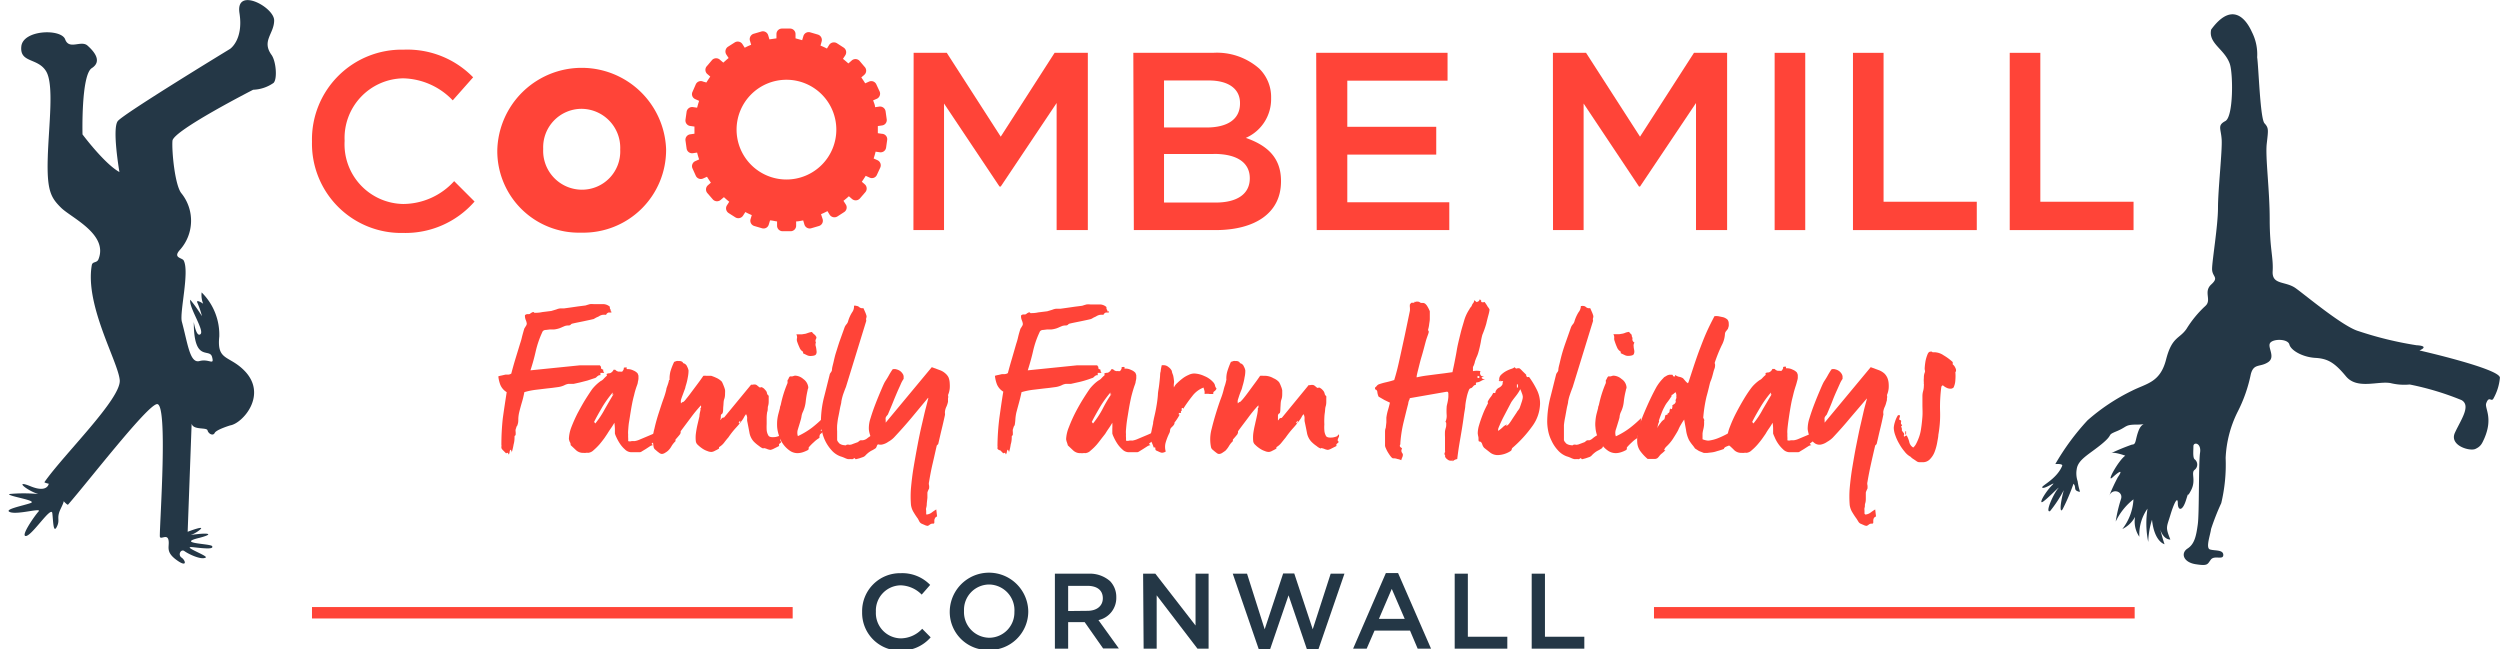
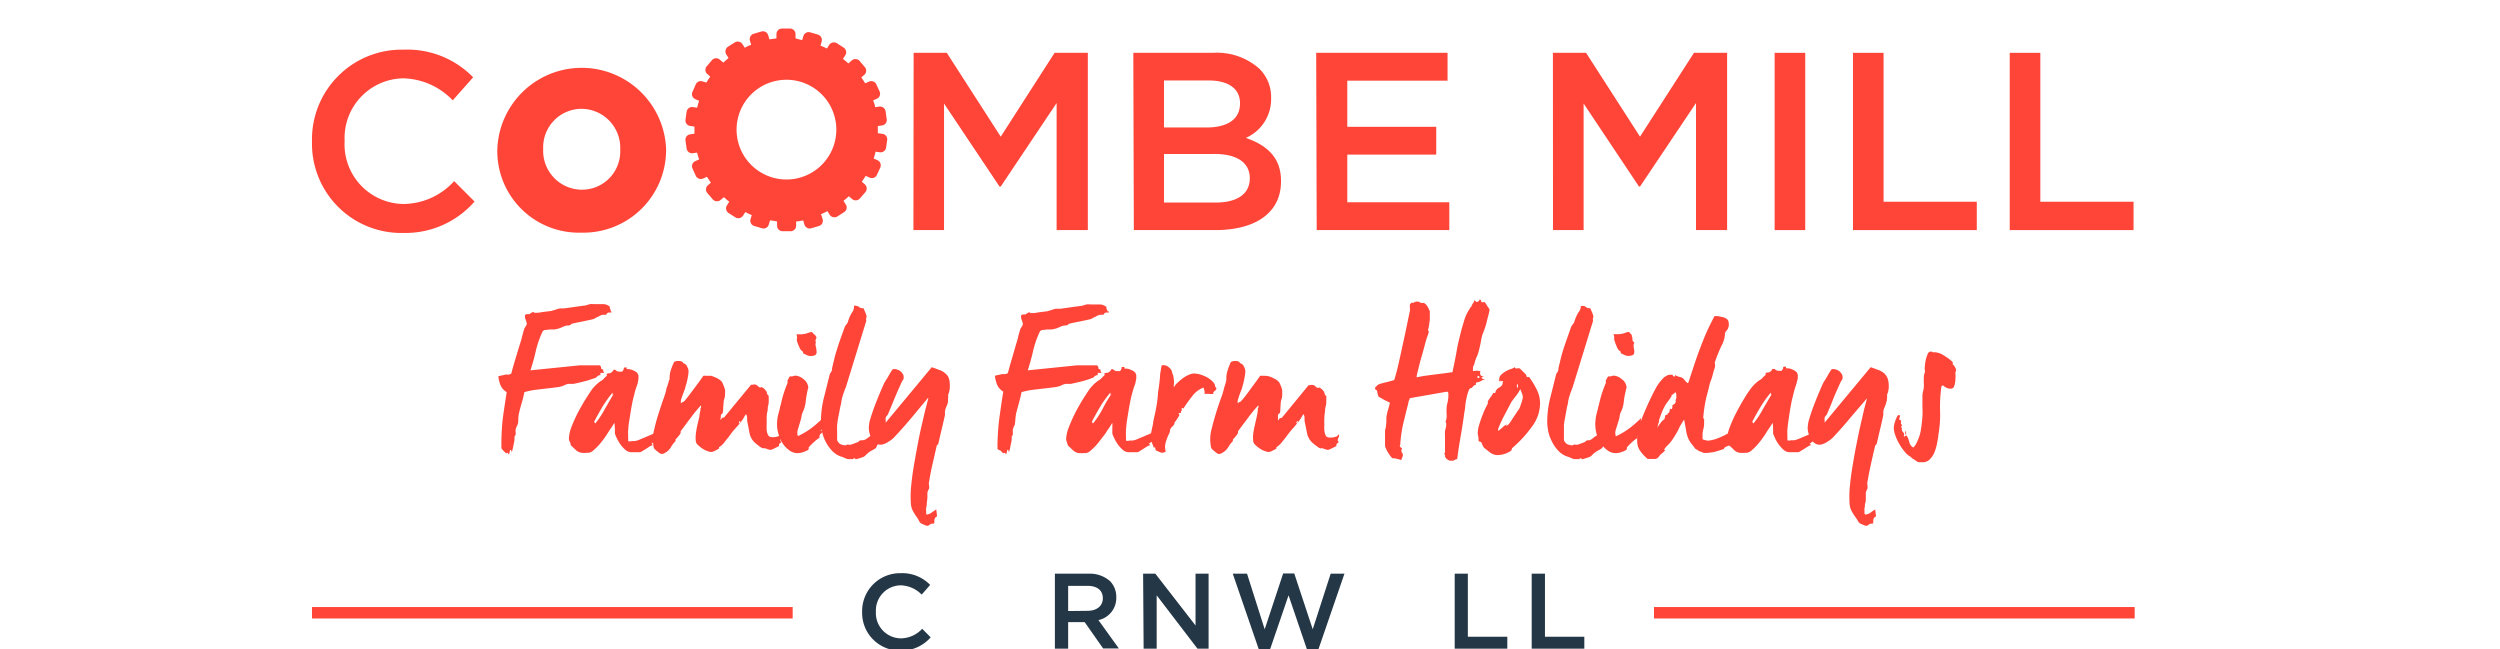
<svg xmlns="http://www.w3.org/2000/svg" id="Layer_1" data-name="Layer 1" viewBox="0 0 245.12 63.66">
  <defs>
    <style>.cls-1{fill:#243746;}.cls-2{fill:#ff4438;}</style>
  </defs>
  <path class="cls-1" d="M84.53,60v0a3.72,3.72,0,0,1,3.79-3.8,3.8,3.8,0,0,1,2.88,1.15l-.83.95a3,3,0,0,0-2.06-.91,2.47,2.47,0,0,0-2.43,2.59v0a2.48,2.48,0,0,0,2.43,2.61,2.9,2.9,0,0,0,2.11-.94l.83.84a3.8,3.8,0,0,1-3,1.3A3.7,3.7,0,0,1,84.53,60Z" />
-   <path class="cls-1" d="M93.12,60v0a3.85,3.85,0,0,1,7.7,0v0A3.78,3.78,0,0,1,97,63.73,3.73,3.73,0,0,1,93.12,60Zm6.34,0v0A2.52,2.52,0,0,0,97,57.31a2.48,2.48,0,0,0-2.48,2.59v0A2.51,2.51,0,0,0,97,62.53,2.48,2.48,0,0,0,99.46,60Z" />
  <path class="cls-1" d="M103.43,56.25h3.28a3,3,0,0,1,2.13.73,2.23,2.23,0,0,1,.61,1.59v0a2.22,2.22,0,0,1-1.75,2.23l2,2.78h-1.54L106.35,61h-1.62V63.6h-1.3Zm3.19,3.64c.92,0,1.51-.48,1.51-1.23v0c0-.79-.56-1.22-1.52-1.22h-1.88v2.47Z" />
  <path class="cls-1" d="M112.08,56.25h1.2l3.94,5.08V56.25h1.28V63.6h-1.09l-4-5.23V63.6h-1.28Z" />
  <path class="cls-1" d="M120.87,56.25h1.4L124,61.7l1.81-5.47h1.09l1.81,5.47,1.76-5.45h1.35l-2.55,7.41h-1.13l-1.8-5.29-1.81,5.29h-1.11Z" />
-   <path class="cls-1" d="M135.88,56.19h1.2l3.23,7.41H139l-.75-1.77h-3.48L134,63.6h-1.33Zm1.85,4.49-1.27-2.94-1.26,2.94Z" />
  <path class="cls-1" d="M142.63,56.25h1.29v6.18h3.87V63.6h-5.16Z" />
  <path class="cls-1" d="M150.18,56.25h1.3v6.18h3.86V63.6h-5.16Z" />
  <path class="cls-2" d="M48.76,14.67v0a8.28,8.28,0,0,1,16.55-.05v.05A8.11,8.11,0,0,1,57,22.81,8,8,0,0,1,48.76,14.67Zm12.05,0v0a3.82,3.82,0,0,0-3.79-4,3.77,3.77,0,0,0-3.76,3.93v0a3.81,3.81,0,0,0,3.79,4A3.75,3.75,0,0,0,60.81,14.66Z" />
  <path class="cls-2" d="M86.48,13.12l-.41-.06v-.7l.41-.06a.53.53,0,0,0,.46-.61l-.11-.78a.55.55,0,0,0-.61-.46l-.42.06c0-.22-.12-.45-.19-.67L86,9.67A.55.55,0,0,0,86.26,9l-.33-.71A.54.54,0,0,0,85.21,8l-.38.17c-.12-.2-.25-.39-.38-.58l.32-.28a.54.54,0,0,0,0-.76l-.51-.6a.55.55,0,0,0-.77,0l-.31.27c-.17-.15-.35-.31-.53-.45l.23-.35a.55.55,0,0,0-.17-.76l-.65-.42a.56.56,0,0,0-.76.16l-.22.36c-.21-.11-.42-.2-.63-.29l.11-.4a.55.55,0,0,0-.37-.68l-.75-.22a.54.54,0,0,0-.67.37l-.12.4L78,3.76V3.34a.54.54,0,0,0-.54-.54h-.79a.54.54,0,0,0-.54.54v.42l-.69.1-.12-.4a.54.54,0,0,0-.67-.37l-.75.22a.55.55,0,0,0-.37.68l.12.4a6,6,0,0,0-.63.29l-.23-.36a.55.55,0,0,0-.75-.16l-.66.42a.56.56,0,0,0-.17.76l.23.35c-.18.14-.35.3-.52.45l-.32-.27a.55.55,0,0,0-.77,0l-.51.6a.54.54,0,0,0,0,.76l.32.28c-.13.19-.26.38-.38.58L68.94,8a.54.54,0,0,0-.72.27L67.9,9a.53.53,0,0,0,.27.72l.38.17c-.08.22-.14.45-.2.67l-.41-.06a.55.55,0,0,0-.62.46l-.11.78a.54.54,0,0,0,.46.61l.42.06c0,.12,0,.23,0,.35s0,.23,0,.35l-.42.06a.54.54,0,0,0-.46.61l.11.78a.54.54,0,0,0,.62.46l.41-.06c.06.23.12.45.2.67l-.38.17a.54.54,0,0,0-.27.72l.32.71a.54.54,0,0,0,.72.27l.38-.17c.12.2.25.39.38.58l-.32.28a.55.55,0,0,0,0,.77l.51.59a.55.55,0,0,0,.77.05l.32-.27c.17.16.34.31.52.45l-.23.36a.55.55,0,0,0,.17.75l.66.42a.55.55,0,0,0,.75-.16l.23-.36a6.09,6.09,0,0,0,.63.3l-.12.4a.54.54,0,0,0,.37.67l.75.22a.53.53,0,0,0,.67-.37l.12-.4c.23,0,.46.08.69.1v.42a.54.54,0,0,0,.54.54h.79a.54.54,0,0,0,.54-.54v-.42c.23,0,.46-.06.69-.1l.12.4a.54.54,0,0,0,.67.37l.75-.22a.54.54,0,0,0,.37-.67L80.5,21q.31-.13.63-.3l.22.36a.56.56,0,0,0,.76.16l.65-.42a.54.54,0,0,0,.17-.75l-.23-.36c.18-.14.36-.29.53-.45l.31.27a.55.55,0,0,0,.77-.05l.51-.59a.55.55,0,0,0,0-.77l-.32-.28c.13-.19.26-.38.38-.58l.38.17a.53.53,0,0,0,.72-.27l.33-.71a.55.55,0,0,0-.27-.72l-.38-.17c.07-.22.14-.44.19-.67l.42.06a.54.54,0,0,0,.61-.46l.11-.78A.53.53,0,0,0,86.48,13.12Zm-9.4,4.48A4.89,4.89,0,1,1,82,12.71,4.89,4.89,0,0,1,77.08,17.6Z" />
  <path class="cls-2" d="M30.59,13.92v-.05a8.8,8.8,0,0,1,9-9,9,9,0,0,1,6.8,2.71l-2,2.26a6.92,6.92,0,0,0-4.87-2.16,5.85,5.85,0,0,0-5.73,6.13v0A5.85,5.85,0,0,0,39.53,20a6.79,6.79,0,0,0,5-2.24l2,2a9,9,0,0,1-7,3.08A8.75,8.75,0,0,1,30.59,13.92Z" />
  <path class="cls-2" d="M89.58,5.18h3.25l5.29,8.22,5.28-8.22h3.26V22.56H103.6V10.1l-5.48,8.19H98l-5.44-8.14V22.56h-3Z" />
  <path class="cls-2" d="M111.12,5.18h7.8a6.27,6.27,0,0,1,4.54,1.54,3.89,3.89,0,0,1,1.17,2.88v.05a4.14,4.14,0,0,1-2.48,3.87c2,.7,3.45,1.86,3.45,4.22v.05c0,3.11-2.56,4.77-6.43,4.77h-8Zm10.46,4.92c0-1.37-1.1-2.21-3.06-2.21h-4.39V12.5h4.17c2,0,3.28-.77,3.28-2.35Zm-2.61,5h-4.84v4.76h5.06c2.09,0,3.35-.82,3.35-2.38v0C122.54,16,121.38,15.09,119,15.09Z" />
  <path class="cls-2" d="M129.05,5.18h12.88V7.91H132.1v4.52h8.72v2.73H132.1v4.67h10v2.73h-13Z" />
  <path class="cls-2" d="M152.26,5.18h3.25l5.29,8.22,5.29-8.22h3.25V22.56h-3.05V10.1l-5.49,8.19h-.1l-5.43-8.14V22.56h-3Z" />
  <path class="cls-2" d="M174,5.18H177V22.56H174Z" />
  <path class="cls-2" d="M181.68,5.18h3v14.6h9.14v2.78H181.68Z" />
  <path class="cls-2" d="M197.05,5.18h3v14.6h9.14v2.78H197.05Z" />
  <path class="cls-2" d="M59.94,30.64h-.15l-.13,0c-.14.07-.21.14-.23.23a1.59,1.59,0,0,0-.36,0,.93.93,0,0,0-.37.16l-.25.11-.24.14c-.33.08-.68.15-1,.22s-.72.14-1.09.23a.25.25,0,0,0-.15.09.28.28,0,0,1-.2.09,1.25,1.25,0,0,0-.38.05l-.52.22a2.51,2.51,0,0,1-.52.12,3.35,3.35,0,0,1-.42,0l-.4.05c-.21,0-.33.11-.37.24a9.53,9.53,0,0,0-.63,1.84c-.14.62-.31,1.25-.52,1.88l4.83-.49.29,0h1.69l.11.15c0,.05,0,.09,0,.12s0,.06.08.09a.45.45,0,0,0,.14.07.56.56,0,0,0,0,.15l.09.16-.18,0-.19,0s0,.1,0,.23h-.1a.29.29,0,0,0-.15.06.19.19,0,0,0,.11,0,.25.25,0,0,0-.21.09.43.43,0,0,1-.26.15l-.66.22-.74.19-.63.14-.32,0c-.07,0-.11,0-.11,0s0,0-.08,0a1.3,1.3,0,0,0-.4.14,2.16,2.16,0,0,1-.66.18l-.52.07-.54.06-1,.12a7.16,7.16,0,0,0-1.19.24,8.41,8.41,0,0,1-.24,1q-.15.51-.27,1a3.5,3.5,0,0,0-.08.59c0,.21,0,.4-.07.58a.24.24,0,0,1-.06.14.44.44,0,0,0-.08.21.52.52,0,0,0-.06.3,1.73,1.73,0,0,1,0,.41s-.06,0-.1.1c0,.22,0,.48-.09.79a5.62,5.62,0,0,1-.2.83.28.28,0,0,0-.12-.31.55.55,0,0,0-.07.23.7.7,0,0,1-.07.22c-.05,0-.07,0-.07-.07s0,0,0-.07a.16.16,0,0,1-.1,0s-.06,0-.1.06l-.3-.3c-.11-.11-.17-.2-.17-.27s0-.1,0-.12a.17.17,0,0,0,0-.13A24,24,0,0,1,49.3,41c.12-.86.25-1.71.38-2.55a1.53,1.53,0,0,1-.62-.71,3.33,3.33,0,0,1-.2-.84,2,2,0,0,1,.31-.08l.39-.09.29,0a.67.67,0,0,0,.28-.1c.11-.42.24-.89.39-1.39L51,33.67a5.81,5.81,0,0,0,.19-.68c.07-.26.14-.52.22-.78l.15-.24a.48.48,0,0,0,.09-.23,1.21,1.21,0,0,0-.09-.34,1.25,1.25,0,0,1-.09-.35v-.14a.34.34,0,0,1,.25-.11c.06,0,.09,0,.07,0s0,0,.07,0a.24.24,0,0,0,.16-.08,1.14,1.14,0,0,1,.25-.13.17.17,0,0,1,.12.08c.2,0,.46,0,.77-.07l.89-.11.5-.15a1.27,1.27,0,0,1,.37-.1H55l.29,0,.65-.09.76-.11.71-.09.22-.07.21-.06a1.76,1.76,0,0,1,.38,0h.33l.64,0a1,1,0,0,1,.61.26.32.32,0,0,0,0,.14.22.22,0,0,0,.08.15s0,0,0,0v.08a.08.08,0,0,0,0,.07A.08.08,0,0,1,59.94,30.64Z" />
  <path class="cls-2" d="M65.11,42.15a.32.32,0,0,1-.18.2.4.4,0,0,0-.18.19c-.11.09-.14.19-.08.28a3.64,3.64,0,0,1-.34.33l-.44.35a.21.21,0,0,0,.06.08s.07.06.1.06a.86.86,0,0,0-.36.14l-.38.25-.35.21a.48.48,0,0,1-.22.1h-.85a.91.91,0,0,1-.61-.27,2.85,2.85,0,0,1-.51-.59,4.54,4.54,0,0,1-.35-.64,1.86,1.86,0,0,1-.13-.34c0-.13,0-.28,0-.47a5.67,5.67,0,0,0-.05-.58c-.11.19-.22.37-.34.54s-.23.34-.36.55l-.29.43c-.15.2-.31.41-.49.62a6,6,0,0,1-.57.56.87.87,0,0,1-.53.25.68.68,0,0,0-.21,0,.69.69,0,0,1-.22,0,1,1,0,0,1-.75-.26l-.53-.5c0-.08,0-.19-.09-.32a1.17,1.17,0,0,1-.08-.29A3.52,3.52,0,0,1,56,41.94a14.83,14.83,0,0,1,.64-1.44c.26-.48.51-.94.78-1.37s.49-.76.66-1a4.73,4.73,0,0,1,.36-.39,4.13,4.13,0,0,1,.46-.38.86.86,0,0,0,.3-.23,3.69,3.69,0,0,1,.29-.28.08.08,0,0,0,0-.1.09.09,0,0,1,0-.09.6.6,0,0,1,.24-.06.28.28,0,0,0,.18-.06.59.59,0,0,0,.25-.29h.16a.58.58,0,0,0,.35.19.41.41,0,0,1,.16,0l.17,0c.12-.14.17-.24.16-.31s0-.1.19-.1.09,0,.09.08,0,.08.09.08.11,0,.08,0,0,0,0,0a1.23,1.23,0,0,1,.48.13,1.13,1.13,0,0,1,.42.28,1.23,1.23,0,0,1,.09.24c0,.11,0,.19,0,.23s0,0,0,0,0,0,0,.07a2,2,0,0,1-.06.31c0,.16-.1.36-.17.58a6.82,6.82,0,0,0-.2.72c-.07.25-.12.47-.16.66s-.11.57-.17.94-.11.72-.16,1-.07.62-.09.86,0,.38,0,.41a2.52,2.52,0,0,0,0,.29,2.35,2.35,0,0,1,0,.34.53.53,0,0,0,.33,0,1.81,1.81,0,0,1,.29,0,1.87,1.87,0,0,0,.53-.16l.88-.37c.31-.13.6-.26.86-.39Zm-4.92-3.56-.12.13s-.06-.09,0-.13a.22.22,0,0,0,0-.1,11,11,0,0,0-1,1.39c-.3.52-.58,1-.82,1.49l.12.15a8.82,8.82,0,0,0,.92-1.39C59.6,39.59,59.89,39.08,60.19,38.59Z" />
  <path class="cls-2" d="M76.6,42.58a.26.26,0,0,1,0,.28.85.85,0,0,0-.09.25c0,.1,0,.16.1.2a.38.38,0,0,1-.11.14.69.69,0,0,0-.13.11.21.21,0,0,1,0,.18l-.46.23a1.33,1.33,0,0,1-.36.14,1.17,1.17,0,0,1-.35-.09,1.17,1.17,0,0,0-.35-.09s-.06,0,0,0,0,0,0,.05a1.27,1.27,0,0,1-.41-.24,3.63,3.63,0,0,1-.53-.44,1.73,1.73,0,0,1-.43-.89c-.07-.37-.14-.75-.22-1.13a1.51,1.51,0,0,1,0-.31.82.82,0,0,0-.11-.36,1.54,1.54,0,0,0-.19.28,2.16,2.16,0,0,1-.19.31,7.67,7.67,0,0,1-.61.74,8.17,8.17,0,0,0-.74.94c-.14.16-.28.33-.42.52a1.74,1.74,0,0,1-.5.44s0,.07,0,.09,0,0,0,.05a3.44,3.44,0,0,1-.39.21.83.83,0,0,1-.33.12.93.93,0,0,1-.41-.08,2,2,0,0,1-.52-.26,3.24,3.24,0,0,1-.43-.35.58.58,0,0,1-.19-.32,3.05,3.05,0,0,1,0-.79,8.72,8.72,0,0,1,.16-.89l.19-.81c0-.24.08-.45.1-.61s0-.09,0-.1a.08.08,0,0,1,0-.07l.06-.08,0-.1a.21.21,0,0,1,0-.12,13.67,13.67,0,0,0-1,1.21c-.35.47-.69.92-1,1.34a.68.68,0,0,0,0,.13.64.64,0,0,1-.06.16c-.14.18-.29.35-.45.53v.16a2.29,2.29,0,0,0-.38.47,1.82,1.82,0,0,1-.36.47,1.63,1.63,0,0,1-.27.19.67.67,0,0,1-.32.12.49.49,0,0,1-.28-.12,2.67,2.67,0,0,1-.33-.27.46.46,0,0,1-.21-.32l-.06-.45a3.85,3.85,0,0,1,.14-1.3c.12-.54.27-1.07.44-1.59s.32-1,.47-1.4a7.76,7.76,0,0,0,.26-.86c0-.11.07-.26.13-.44a3.32,3.32,0,0,0,.14-.51l.05,0a.12.12,0,0,0,0-.08,2.86,2.86,0,0,1,.09-.77,6.39,6.39,0,0,1,.36-.92l.23-.08a.79.79,0,0,1,.24,0,.51.51,0,0,1,.37.11.14.14,0,0,0,.06.1.54.54,0,0,1,.37.33,1.51,1.51,0,0,1,.14.38,3.36,3.36,0,0,1-.07.67,5.77,5.77,0,0,1-.22.89,1.59,1.59,0,0,1-.11.37l-.18.49c-.07.18-.12.33-.16.46a.94.94,0,0,0,0,.35s0,0,.06-.06a.25.25,0,0,1,.17-.08,1.25,1.25,0,0,0,.27-.29c.16-.19.33-.41.52-.67l.62-.83c.22-.29.4-.55.55-.77a1.13,1.13,0,0,1,.32,0,4.09,4.09,0,0,1,.46,0,4.56,4.56,0,0,1,.5.2,1.69,1.69,0,0,1,.54.38,3.66,3.66,0,0,1,.18.41,2.52,2.52,0,0,1,.13.4,1.93,1.93,0,0,1,0,.31c0,.16,0,.36-.08.58s-.06.46-.09.71,0,.45-.06.63-.17.11-.18.26,0,.27-.05.4v0l0,.06a1.5,1.5,0,0,0,.14-.18.27.27,0,0,1,.22-.07l2.66-3.23a.24.24,0,0,0,.17,0,.9.9,0,0,1,.28,0,.58.58,0,0,1,.19.13l.18.14a.15.15,0,0,0,.11,0,.17.17,0,0,1,.15,0l.17.11.18.2a.48.48,0,0,1,.12.26.38.38,0,0,0,.17.25s0,0,0,.08,0,.09,0,.14,0,.12,0,.27,0,.32-.06.51,0,.39-.09.6a4,4,0,0,0-.05.52c0,.15,0,.37,0,.66a5.42,5.42,0,0,0,0,.55,1.24,1.24,0,0,0,.18.59c.09.13.31.17.66.13a1.74,1.74,0,0,0,.41-.12A3.23,3.23,0,0,0,76.6,42.58Zm-4-1.31h-.06l-.12.18.1.07Z" />
  <path class="cls-2" d="M80.77,40.9a.31.31,0,0,0-.1.26c0,.11,0,.24,0,.37a1.14,1.14,0,0,1,0,.37.67.67,0,0,1-.22.33l.11,0a.12.12,0,0,1,.1.06.5.5,0,0,1-.1.17l-.15.12a.6.6,0,0,0-.06.35,2.9,2.9,0,0,0-.56.43,4.65,4.65,0,0,0-.5.51V44q0,.09-.12.15a3.21,3.21,0,0,1-.45.19,1.77,1.77,0,0,1-.37.08,1.31,1.31,0,0,1-.91-.23,2.71,2.71,0,0,1-.66-.65,2.91,2.91,0,0,1-.41-.85,3.65,3.65,0,0,1-.17-.79,5,5,0,0,1,0-.62,4.15,4.15,0,0,1,.13-.74l.14-.53c0-.15.07-.26.08-.31a11,11,0,0,1,.67-2.15,2.52,2.52,0,0,1,0-.29.26.26,0,0,0,.1-.15.46.46,0,0,1,.14-.21,1,1,0,0,0,.24,0l.23-.07a1.28,1.28,0,0,1,.83.33,1.14,1.14,0,0,1,.48.74.38.38,0,0,1,0,.17.64.64,0,0,0-.06.22A8.83,8.83,0,0,0,79,39.36a3.24,3.24,0,0,1-.3,1.07,1.48,1.48,0,0,0-.11.37,2.33,2.33,0,0,1-.08.37c-.12.42-.22.73-.28.93a1.06,1.06,0,0,0,0,.66,7.64,7.64,0,0,0,1.4-.84A11.43,11.43,0,0,0,80.77,40.9ZM80,33.58A.55.55,0,0,0,80,34a3.53,3.53,0,0,1,.06.42.45.45,0,0,1-.06.33q-.08.13-.45.15a.77.77,0,0,1-.44-.08l-.37-.18a.11.11,0,0,1,0-.07.15.15,0,0,0,0-.08.82.82,0,0,1-.36-.44,5,5,0,0,1-.23-.58.66.66,0,0,1,0-.34.63.63,0,0,0-.07-.35h.55l.37-.06.29-.1a1.73,1.73,0,0,1,.32-.07,1.06,1.06,0,0,0,.23.24.47.47,0,0,1,.16.19c.06.06.07.14,0,.27A.35.35,0,0,0,80,33.58Z" />
  <path class="cls-2" d="M86.45,42.31a1.4,1.4,0,0,0-.16.26.31.31,0,0,1-.2.17.15.15,0,0,0,0,.08l.3-.12q-.22.06-.06.21a.59.59,0,0,0-.27.32c-.08.17,0,.25.11.27a.39.39,0,0,0-.19.21,1.2,1.2,0,0,1-.1.22,2.81,2.81,0,0,1-.4.24,2,2,0,0,0-.4.27,2,2,0,0,0-.22.21.59.59,0,0,1-.29.18l-.32.11-.35.09-.12-.12c-.13.09-.22.13-.27.11a.52.52,0,0,0-.18,0c-.09,0-.12,0-.1,0s0,0-.07,0a1.5,1.5,0,0,1-.34-.12,3.77,3.77,0,0,0-.43-.16,2.13,2.13,0,0,1-.86-.6,3.91,3.91,0,0,1-.62-.92,4,4,0,0,1-.33-1,5,5,0,0,1-.09-.88A10,10,0,0,1,80.78,39c.19-.73.37-1.48.56-2.23a.49.49,0,0,1,.12-.25.65.65,0,0,0,.11-.22c0-.23.09-.5.16-.81s.14-.62.23-.9.2-.65.35-1.1l.51-1.42a1.1,1.1,0,0,1,.18-.28.71.71,0,0,0,.16-.31,3.35,3.35,0,0,1,.39-.86.94.94,0,0,0,.18-.65l.12,0A.36.36,0,0,1,84,30a.38.38,0,0,1,.23.1.48.48,0,0,0,.26.12s0,0,0,0h.17l.15.34a2.54,2.54,0,0,1,.13.34.38.38,0,0,1,0,.27.48.48,0,0,0,0,.28l-2,6.5c-.1.23-.18.47-.27.71a5.41,5.41,0,0,0-.18.72c0,.16-.08.38-.13.65s-.1.55-.16.83-.09.55-.12.82a5.53,5.53,0,0,0,0,.62c0,.06,0,.18,0,.38s0,.36,0,.48a1,1,0,0,0,.09.17l.14.16a.91.91,0,0,0,.49.16.22.22,0,0,0,.16,0,.14.14,0,0,1,.1-.05.35.35,0,0,1,.16,0,.34.34,0,0,0,.17,0,.58.58,0,0,0,.2-.06l.52-.19.15-.12a.22.22,0,0,1,.13-.06c.08,0,.12,0,.1,0s0,0,.09,0A.91.91,0,0,0,85,43a3.21,3.21,0,0,1,.61-.39s0,.07,0,.12a.25.25,0,0,0,0-.07s0,0,.08,0a1.25,1.25,0,0,0,.34-.1A3.08,3.08,0,0,0,86.45,42.31Z" />
  <path class="cls-2" d="M93.12,37.61a3.09,3.09,0,0,1,0,.47,2.27,2.27,0,0,1-.17.66.61.61,0,0,1,0,.33c0,.12,0,.22,0,.32a2.32,2.32,0,0,1-.15.47,1.5,1.5,0,0,0-.15.51.86.86,0,0,0,0,.15.52.52,0,0,1,0,.18c-.1.46-.21.94-.33,1.43s-.23,1-.33,1.41l-.14.14c-.14.6-.27,1.2-.41,1.79s-.25,1.19-.35,1.79a.61.61,0,0,0,0,.31,1,1,0,0,1,0,.34,2,2,0,0,0-.1.21.94.94,0,0,0-.06.18c0,.15,0,.32,0,.51l-.06.54q0,.26-.06.45a.53.53,0,0,0,0,.26l0,.31a.08.08,0,0,1,0,.07s0,0,.11,0a1,1,0,0,0,.45-.2,4.61,4.61,0,0,1,.43-.29l.08.69a.32.32,0,0,0-.21.18.46.46,0,0,0-.06.22v.2s0,.08-.08.1-.09,0-.08,0,0,0-.06,0a.52.52,0,0,0-.24.11.43.43,0,0,1-.21.11.94.94,0,0,1-.29-.09l-.3-.13a.52.52,0,0,1-.21-.21L90,50.86a6.83,6.83,0,0,1-.4-.6,1.88,1.88,0,0,1-.28-.75,10.42,10.42,0,0,1,0-1.66c.06-.65.14-1.34.26-2.05s.25-1.44.39-2.18.28-1.41.42-2,.26-1.15.38-1.6.19-.75.23-.9l0,0A.14.14,0,0,0,91,39L89.34,41c-.52.62-1.09,1.26-1.7,1.91a2.48,2.48,0,0,1-.55.41,1.62,1.62,0,0,1-.62.27.83.83,0,0,1-.55-.1,1.41,1.41,0,0,1-.39-.38,1.64,1.64,0,0,1-.24-.52,2.17,2.17,0,0,1-.1-.51,3,3,0,0,1,.17-1.09c.14-.47.31-.95.5-1.44s.37-.92.54-1.32.28-.64.34-.75.25-.38.38-.62.26-.45.4-.65a.63.63,0,0,1,.36,0,1.09,1.09,0,0,1,.35.15,1,1,0,0,1,.27.28.54.54,0,0,1,.1.26c0,.14,0,.22,0,.25a2.59,2.59,0,0,0-.26.46c-.08.2-.17.38-.25.56s-.31.71-.49,1.16-.36.88-.55,1.32l-.12.14a.76.76,0,0,0-.09.16.54.54,0,0,0,0,.22c0,.07,0,.16,0,.27L91.36,36l.84.31a1.65,1.65,0,0,1,.51.32A1.25,1.25,0,0,1,93,37,1.78,1.78,0,0,1,93.12,37.61Z" />
  <path class="cls-2" d="M108.71,30.64h-.15l-.13,0c-.14.07-.22.14-.23.23a1.59,1.59,0,0,0-.36,0,1,1,0,0,0-.38.16l-.24.11a2,2,0,0,1-.25.14c-.32.08-.67.15-1,.22s-.72.14-1.09.23a.25.25,0,0,0-.15.09.3.3,0,0,1-.2.09,1.25,1.25,0,0,0-.38.05l-.52.22a2.51,2.51,0,0,1-.52.12,3.35,3.35,0,0,1-.42,0l-.4.05c-.21,0-.33.11-.37.24a8.89,8.89,0,0,0-.63,1.84c-.14.62-.32,1.25-.52,1.88l4.82-.49.3,0h1.69a.63.63,0,0,0,.11.15c0,.05,0,.09,0,.12s0,.06.08.09a.37.37,0,0,0,.14.07.56.56,0,0,0,0,.15l.09.16-.18,0-.19,0s0,.1,0,.23h-.1a.26.26,0,0,0-.15.06.19.19,0,0,0,.1,0,.24.24,0,0,0-.2.09.46.46,0,0,1-.27.15c-.17.07-.39.14-.65.22s-.51.14-.75.19l-.62.14-.33,0c-.06,0-.1,0-.1,0s0,0-.08,0a1.3,1.3,0,0,0-.4.14,2.16,2.16,0,0,1-.66.18l-.52.07-.55.06-1,.12a7,7,0,0,0-1.19.24q-.09.45-.24,1t-.27,1a4.89,4.89,0,0,0-.09.59,4.93,4.93,0,0,1-.06.58.24.24,0,0,1-.06.14.44.44,0,0,0-.08.21.52.52,0,0,0-.06.3,2.48,2.48,0,0,1,0,.41s-.06,0-.1.1c0,.22,0,.48-.1.79a4.61,4.61,0,0,1-.19.83.28.28,0,0,0-.12-.31.55.55,0,0,0-.07.23.74.74,0,0,1-.08.22s-.06,0-.06-.07,0,0,0-.07a.16.16,0,0,1-.1,0s-.06,0-.1.06l-.3-.3A.42.42,0,0,1,97.8,44c0-.06,0-.1,0-.12a.17.17,0,0,0,0-.13,24,24,0,0,1,.19-2.8c.12-.86.24-1.71.38-2.55a1.53,1.53,0,0,1-.62-.71,3.33,3.33,0,0,1-.2-.84,1.73,1.73,0,0,1,.31-.08l.39-.09.28,0a.67.67,0,0,0,.29-.1c.11-.42.24-.89.39-1.39l.43-1.49a5.81,5.81,0,0,0,.19-.68c.06-.26.14-.52.22-.78l.15-.24a.48.48,0,0,0,.09-.23,1.21,1.21,0,0,0-.09-.34,1.25,1.25,0,0,1-.09-.35v-.14a.34.34,0,0,1,.24-.11c.07,0,.1,0,.08,0s0,0,.07,0a.24.24,0,0,0,.16-.08.94.94,0,0,1,.25-.13.17.17,0,0,1,.12.08c.2,0,.46,0,.76-.07l.89-.11.5-.15a1.3,1.3,0,0,1,.38-.1h.13l.29,0,.65-.09.76-.11.71-.09.22-.07.21-.06a1.73,1.73,0,0,1,.37,0h.34l.64,0a1,1,0,0,1,.61.26.32.32,0,0,0,0,.14.22.22,0,0,0,.08.15s0,0,0,0v.08a.08.08,0,0,0,0,.07A.08.08,0,0,1,108.71,30.64Z" />
  <path class="cls-2" d="M113.88,42.15a.35.35,0,0,1-.18.2.36.36,0,0,0-.18.19c-.11.09-.14.19-.09.28a2.55,2.55,0,0,1-.33.33l-.44.35a.21.21,0,0,0,.06.08s.07.06.1.06a.86.86,0,0,0-.36.14l-.39.25-.34.21a.52.52,0,0,1-.22.1h-.86a.9.9,0,0,1-.6-.27,2.85,2.85,0,0,1-.51-.59,4.54,4.54,0,0,1-.35-.64,1.86,1.86,0,0,1-.13-.34c0-.13,0-.28,0-.47a5.67,5.67,0,0,0,0-.58c-.11.19-.22.37-.34.54s-.23.34-.36.55L108,43c-.15.2-.31.41-.49.62a5.05,5.05,0,0,1-.58.56.83.83,0,0,1-.52.25.68.68,0,0,0-.21,0,.69.69,0,0,1-.22,0,1,1,0,0,1-.75-.26l-.53-.5a2.69,2.69,0,0,0-.1-.32,1.57,1.57,0,0,1-.07-.29,3.52,3.52,0,0,1,.27-1.17,14.83,14.83,0,0,1,.64-1.44c.25-.48.51-.94.78-1.37s.49-.76.66-1a4.73,4.73,0,0,1,.36-.39,3.39,3.39,0,0,1,.46-.38,1,1,0,0,0,.3-.23,3.69,3.69,0,0,1,.29-.28.08.08,0,0,0,0-.1.1.1,0,0,1,0-.09.69.69,0,0,1,.25-.06.28.28,0,0,0,.18-.06.65.65,0,0,0,.25-.29h.16a.56.56,0,0,0,.35.19.44.44,0,0,1,.16,0l.17,0c.12-.14.17-.24.16-.31s0-.1.18-.1.1,0,.1.08,0,.08.09.08.11,0,.08,0,0,0,0,0a1.23,1.23,0,0,1,.48.13,1.13,1.13,0,0,1,.42.28,1.23,1.23,0,0,1,.09.24c0,.11,0,.19,0,.23s0,0,0,0,0,0,0,.07a2,2,0,0,1-.06.31c0,.16-.1.36-.17.58s-.14.46-.21.72-.11.47-.15.66-.11.57-.17.94-.12.72-.16,1-.07.62-.09.86,0,.38,0,.41a2.52,2.52,0,0,0,0,.29,2.35,2.35,0,0,1,0,.34.53.53,0,0,0,.33,0,1.67,1.67,0,0,1,.29,0,2,2,0,0,0,.53-.16l.88-.37c.31-.13.59-.26.85-.39ZM109,38.59l-.13.13s0-.09,0-.13a.22.22,0,0,0,0-.1,10.94,10.94,0,0,0-1,1.39c-.3.52-.58,1-.82,1.49l.12.15a8.82,8.82,0,0,0,.92-1.39C108.36,39.59,108.66,39.08,109,38.59Z" />
  <path class="cls-2" d="M119.28,38.1a.61.61,0,0,1-.22.27.21.21,0,0,0-.09.26l-.37,0a1.43,1.43,0,0,0-.49,0c0-.06,0-.15,0-.24A3.22,3.22,0,0,0,118,38a2.52,2.52,0,0,0-1.11.85A14.29,14.29,0,0,0,116,40.1c0-.06,0-.1-.08-.1s-.09.21,0,.25a.08.08,0,0,0-.07,0l-.06.08a.06.06,0,0,0,0,.07.1.1,0,0,1,0,.09l-.06,0s0,0-.08,0h0s-.06,0-.06.05a.05.05,0,0,0,0,.09s.06,0,.06.05a5,5,0,0,1-.49.75.13.13,0,0,0,0,.1s0,0,0,0a.76.76,0,0,1-.15.23l-.2.2a.5.5,0,0,0-.09.24.6.6,0,0,1-.07.27,5.5,5.5,0,0,0-.35.89,1.57,1.57,0,0,0,0,.91.69.69,0,0,1-.39.12.9.9,0,0,1-.24-.08l-.33-.15a.25.25,0,0,1-.06-.19c0-.09,0-.12-.16-.09a4,4,0,0,0-.23-.57,1.14,1.14,0,0,1-.12-.49,1.49,1.49,0,0,1,.06-.26,4.53,4.53,0,0,0,.11-.49l.12-.55c0-.19.06-.35.08-.5.09-.38.18-.77.24-1.15a11.14,11.14,0,0,0,.15-1.16c0-.23.06-.5.1-.79s.07-.59.1-.89,0-.39.07-.61a3.68,3.68,0,0,1,.11-.61h.25a.74.74,0,0,1,.41.18,1,1,0,0,1,.33.39c0,.15.09.3.13.45a3.5,3.5,0,0,1,.07.45.87.87,0,0,1,0,.32,1.51,1.51,0,0,0,0,.39,1.25,1.25,0,0,1,.32-.43,5.79,5.79,0,0,1,.51-.44,2.7,2.7,0,0,1,.59-.35,1.34,1.34,0,0,1,.56-.15,2.57,2.57,0,0,1,1,.25,2.33,2.33,0,0,1,.93.67.82.82,0,0,1,.11.21A.68.68,0,0,0,119.28,38.1Z" />
  <path class="cls-2" d="M131.26,42.58a.31.31,0,0,1,0,.28,1.43,1.43,0,0,0-.1.25c0,.1,0,.16.11.2a.41.41,0,0,1-.12.14l-.13.11a.21.21,0,0,1,0,.18l-.46.23a1.22,1.22,0,0,1-.36.14,1.13,1.13,0,0,1-.34-.09,1.25,1.25,0,0,0-.35-.09c-.06,0-.06,0,0,0s0,0,0,.05a1.17,1.17,0,0,1-.41-.24,3.16,3.16,0,0,1-.53-.44,1.73,1.73,0,0,1-.43-.89c-.07-.37-.15-.75-.23-1.13a2.85,2.85,0,0,1,0-.31.79.79,0,0,0-.1-.36,1.16,1.16,0,0,0-.19.28,2.29,2.29,0,0,1-.2.31,8.9,8.9,0,0,1-.6.74,9.62,9.62,0,0,0-.75.94l-.42.52a1.74,1.74,0,0,1-.5.44s0,.07,0,.09,0,0,0,.05a3.44,3.44,0,0,1-.39.21.85.85,0,0,1-.32.12.89.89,0,0,1-.41-.08,2,2,0,0,1-.52-.26,2.7,2.7,0,0,1-.43-.35.6.6,0,0,1-.2-.32,3.57,3.57,0,0,1,0-.79,8.74,8.74,0,0,1,.17-.89c.06-.29.13-.56.18-.81a4.75,4.75,0,0,0,.1-.61c0-.06,0-.09,0-.1a.1.1,0,0,1,0-.07l.06-.08a.31.31,0,0,0,0-.1.21.21,0,0,1,0-.12,12.17,12.17,0,0,0-1,1.21c-.35.47-.7.92-1,1.34a.33.33,0,0,0,0,.13l-.06.16c-.14.18-.29.35-.45.53v.16a2,2,0,0,0-.38.47,2.4,2.4,0,0,1-.36.47l-.28.19a.64.64,0,0,1-.31.12c-.06,0-.15,0-.29-.12a3.72,3.72,0,0,1-.33-.27.45.45,0,0,1-.2-.32,3.47,3.47,0,0,1-.06-.45,3.8,3.8,0,0,1,.13-1.3c.13-.54.28-1.07.44-1.59s.32-1,.47-1.4a6.49,6.49,0,0,0,.27-.86,3.73,3.73,0,0,1,.13-.44,4.79,4.79,0,0,0,.13-.51l0,0a.12.12,0,0,0,0-.08,2.48,2.48,0,0,1,.1-.77,7.46,7.46,0,0,1,.35-.92,1.68,1.68,0,0,0,.24-.08.8.8,0,0,1,.23,0,.5.5,0,0,1,.37.11.29.29,0,0,0,.06.1.52.52,0,0,1,.37.33,1.17,1.17,0,0,1,.14.38,2.7,2.7,0,0,1-.07.67,5.89,5.89,0,0,1-.21.89,2.3,2.3,0,0,1-.11.37c-.07.16-.13.32-.19.49l-.15.46a.77.77,0,0,0,0,.35s0,0,.06-.06a.22.22,0,0,1,.16-.08s.12-.1.28-.29.33-.41.52-.67l.61-.83c.22-.29.4-.55.55-.77a1.19,1.19,0,0,1,.32,0,1.71,1.71,0,0,1,1,.24,1.49,1.49,0,0,1,.54.38,2.32,2.32,0,0,1,.19.41,1.64,1.64,0,0,1,.12.4s0,.15,0,.31,0,.36-.08.58-.07.46-.09.71,0,.45-.07.63a.26.26,0,0,0-.18.26c0,.14,0,.27,0,.4v0l0,.06a.63.63,0,0,0,.14-.18.3.3,0,0,1,.23-.07l2.65-3.23a.26.26,0,0,0,.18,0,.82.82,0,0,1,.27,0,.61.61,0,0,1,.2.13l.17.14a.19.19,0,0,0,.12,0,.17.17,0,0,1,.15,0l.16.11a1.88,1.88,0,0,1,.19.2.68.68,0,0,1,.12.26.37.37,0,0,0,.16.25s0,0,0,.08a.58.58,0,0,1,0,.14s0,.12,0,.27,0,.32-.06.51-.05.39-.08.6a4,4,0,0,0-.05.52,5.85,5.85,0,0,0,0,.66,3.44,3.44,0,0,0,0,.55,1.26,1.26,0,0,0,.17.59c.09.13.31.17.67.13a1.88,1.88,0,0,0,.41-.12A4.18,4.18,0,0,0,131.26,42.58Zm-4-1.31h-.06l-.12.18.1.07Z" />
  <path class="cls-2" d="M146.05,30.36a3.74,3.74,0,0,1-.12.56c-.08.3-.15.57-.2.8a9.53,9.53,0,0,1-.39,1.11,5.93,5.93,0,0,0-.15.71c-.07.36-.14.67-.22.94a2.87,2.87,0,0,1-.15.44c-.08.17-.14.34-.2.5a1.35,1.35,0,0,1-.07.27,1.28,1.28,0,0,1-.13.29v.41a1.84,1.84,0,0,1,.74,0,.4.4,0,0,0,0,.37c.06.12.18.16.35.14l-.13.06a.2.2,0,0,0-.11.06c0,.11.16.16.35.16a1.83,1.83,0,0,0-.44.19.91.91,0,0,1-.34.12c-.06,0-.08,0-.08,0s0,0,0,0,0,0-.06.12a.14.14,0,0,1,0,.09s0,.05,0,.05a.25.25,0,0,0-.23.1l-.14.15a.35.35,0,0,1-.15.07.25.25,0,0,0-.14.13,3.88,3.88,0,0,0-.24.78,7,7,0,0,0-.13.78c0,.23-.08.55-.14,1s-.12.85-.2,1.34-.17,1-.25,1.48-.15,1-.2,1.43a.86.86,0,0,0-.45.22v-.09a.18.18,0,0,0,0-.09s-.05.09,0,.18a.13.13,0,0,1,0-.06s0,0-.1,0-.09,0-.07,0,0,0-.07,0a.53.53,0,0,1-.29-.14.58.58,0,0,1-.22-.27.12.12,0,0,0,0-.12s-.05-.07-.05-.14a.24.24,0,0,1,.05-.16.37.37,0,0,0,0-.17v-.71c0-.18,0-.38,0-.6a5.66,5.66,0,0,1,0-.59,3,3,0,0,1,.07-.3,1,1,0,0,0,.05-.35v-.13a.14.14,0,0,0-.08-.12,1.41,1.41,0,0,0,.12-.71,5.56,5.56,0,0,1,0-.72c0-.16.07-.36.11-.59a3.84,3.84,0,0,0,.06-.43s0-.14,0-.3-.05-.23-.18-.21l-3.61.63s0,0,0,.08,0,0,0,0a1.13,1.13,0,0,0-.15.47c-.15.56-.3,1.19-.47,1.88a12.48,12.48,0,0,0-.3,2,.34.34,0,0,1,0,.1.24.24,0,0,0-.05.14c0,.08.07.16.21.23a.51.51,0,0,1-.05.17.4.4,0,0,0,0,.15.44.44,0,0,0,.08.17.27.27,0,0,1,.06.16.69.69,0,0,1-.06.25,1.57,1.57,0,0,0-.1.28A1.55,1.55,0,0,0,137,45a.94.94,0,0,0-.28-.06c-.06,0-.08,0-.06,0s0,0-.06,0-.14-.06-.23-.17-.18-.25-.27-.39a2.67,2.67,0,0,1-.21-.41.86.86,0,0,1-.09-.26c0-.17,0-.38,0-.62s0-.39,0-.46,0-.09,0-.23,0-.28.07-.45l.06-.54c0-.18,0-.33,0-.46a5.14,5.14,0,0,1,.15-.72c.08-.25.14-.5.2-.75l-.54-.26-.57-.33a1.49,1.49,0,0,1-.12-.4c0-.2-.12-.3-.23-.32V38a.88.88,0,0,0,.15-.14.55.55,0,0,1,.2-.17,5.82,5.82,0,0,1,.73-.21c.26-.06.53-.13.8-.22.1-.32.19-.64.27-.95s.16-.66.25-1.07c.16-.72.33-1.51.52-2.38l.5-2.4a2.63,2.63,0,0,0,0-.3,1.13,1.13,0,0,1,0-.32s0,0,0,0,0,0,0,0l0,0a.2.2,0,0,0,.08-.1s.05-.06.12-.06.09,0,.07,0,0,0,.07,0,.1,0,.1,0a.31.31,0,0,1,0-.1s.07.05.15,0a.86.86,0,0,1,.23,0,.29.29,0,0,1,.15.06.27.27,0,0,0,.16.06c.07,0,.09,0,.07,0s0,0,.05,0a.4.4,0,0,1,.29.12,1.05,1.05,0,0,1,.2.27,2.88,2.88,0,0,1,.21.43s0,.11,0,.26,0,.32,0,.5-.05.38-.07.58a2.72,2.72,0,0,1-.1.46s0,.08.06.16-.16.52-.29,1-.26,1-.4,1.46-.25.94-.35,1.33-.14.6-.14.64,0,.1,0,.09l0,0c.3-.07.62-.13,1-.18l1-.13.72-.09.79-.11,0,0,0,0c.06-.29.13-.59.19-.9s.12-.61.17-.88.09-.56.17-.92.18-.76.28-1.17.23-.81.34-1.2a4,4,0,0,1,.52-1.11.7.7,0,0,1,.08-.14l.13-.16a.81.81,0,0,1,.15-.29.36.36,0,0,0,.09-.29l.11.08.14.11a.77.77,0,0,0,.2-.09.58.58,0,0,0,.12-.2.45.45,0,0,0,.13.14s0,.07,0,.13a.34.34,0,0,0,.32,0,3.06,3.06,0,0,1,.32.48A.93.93,0,0,1,146.05,30.36Zm-1,6.58a.19.19,0,0,0-.18-.08v.2a.21.21,0,0,0,.11,0S145.09,37,145.09,36.94Z" />
  <path class="cls-2" d="M151,39.57a3.88,3.88,0,0,1-.77,2.23,12,12,0,0,1-1.91,2.09.21.21,0,0,0-.09.14.48.48,0,0,1-.07.16,2.43,2.43,0,0,1-1.27.43,1.21,1.21,0,0,1-.76-.23l-.61-.48a.9.9,0,0,1-.19-.35c-.06-.18-.15-.27-.28-.27s-.06-.27-.1-.46a2.22,2.22,0,0,1-.06-.35,2.87,2.87,0,0,1,.13-.79c.09-.31.19-.6.3-.89s.21-.54.32-.76.18-.36.23-.45,0-.07,0-.15a.24.24,0,0,1,.06-.17,2.19,2.19,0,0,1,.25-.37,1.8,1.8,0,0,0,.22-.37.16.16,0,0,1,.09,0l.08,0a.08.08,0,0,0,.06-.09.29.29,0,0,1,.06-.16A.66.66,0,0,1,147,38a.78.78,0,0,0,.27-.24.29.29,0,0,0,.06-.19.39.39,0,0,1,.06-.21l-.12,0s-.1,0-.14.07a.22.22,0,0,0,0-.13.21.21,0,0,0-.06.17.13.13,0,0,0-.15-.15l0,0s0,0,.08-.06a.59.59,0,0,1,.16-.49,2.24,2.24,0,0,1,.47-.36,3.19,3.19,0,0,1,.54-.24,1.12,1.12,0,0,0,.35-.17c.05.1.12.15.2.13a.4.4,0,0,1,.29,0,2.88,2.88,0,0,1,.28.27l.35.34s0,0,0,.08a.94.94,0,0,0,.08.15l.11,0a.13.13,0,0,1,.1,0,8.35,8.35,0,0,1,.77,1.28A3,3,0,0,1,151,39.57Zm-1.69-.65a1.15,1.15,0,0,0-.09-.36,4.15,4.15,0,0,0-.16-.4,4,4,0,0,1-.45.69c-.19.24-.33.43-.43.58l-.39.74-.43.82c-.13.27-.25.51-.33.72a2.27,2.27,0,0,0-.14.36v.18a3.41,3.41,0,0,0,.47-.38,1,1,0,0,1,.35-.23c.07,0,.08,0,0,.06s0,.06,0,.06.14-.07.25-.21a5.52,5.52,0,0,0,.32-.47l.32-.48a2.44,2.44,0,0,0,.17-.27A1.78,1.78,0,0,0,149,40c.05-.15.11-.3.16-.47a3.45,3.45,0,0,0,.13-.44Zm-.48-.92v-.31h-.1V38Z" />
  <path class="cls-2" d="M157.66,42.31a1.4,1.4,0,0,0-.16.26.31.31,0,0,1-.2.17.15.15,0,0,0,0,.08l.3-.12q-.23.06-.06.21a.59.59,0,0,0-.27.32c-.08.17,0,.25.11.27a.44.44,0,0,0-.19.21,1.2,1.2,0,0,1-.1.22,2.81,2.81,0,0,1-.4.24,2,2,0,0,0-.4.27,2,2,0,0,0-.22.21.59.59,0,0,1-.29.18l-.32.11-.35.09-.12-.12c-.13.09-.21.13-.27.11a.48.48,0,0,0-.18,0c-.08,0-.12,0-.09,0s0,0-.08,0a1.5,1.5,0,0,1-.34-.12,3.17,3.17,0,0,0-.43-.16,2.13,2.13,0,0,1-.86-.6,3.59,3.59,0,0,1-.61-.92,3.7,3.7,0,0,1-.34-1,5,5,0,0,1-.09-.88A10,10,0,0,1,152,39c.19-.73.37-1.48.56-2.23a.58.58,0,0,1,.12-.25.5.5,0,0,0,.11-.22c0-.23.09-.5.16-.81s.15-.62.23-.9.2-.65.36-1.1.32-.91.5-1.42a1.1,1.1,0,0,1,.18-.28.71.71,0,0,0,.16-.31,3.73,3.73,0,0,1,.39-.86A1,1,0,0,0,155,30l.11,0a.39.39,0,0,1,.15,0,.38.38,0,0,1,.23.1.48.48,0,0,0,.26.12s0,0,0,0h.17l.15.34a2.54,2.54,0,0,1,.13.34.38.38,0,0,1,0,.27.48.48,0,0,0,0,.28l-2,6.5c-.09.23-.18.47-.26.71a4.28,4.28,0,0,0-.19.72c0,.16-.08.38-.13.65l-.15.83a8.19,8.19,0,0,0-.13.82c0,.26,0,.47,0,.62s0,.18,0,.38,0,.36,0,.48a1,1,0,0,0,.09.17l.14.16a.91.91,0,0,0,.49.16.22.22,0,0,0,.16,0,.14.14,0,0,1,.1-.05.35.35,0,0,1,.16,0,.34.34,0,0,0,.17,0,.69.69,0,0,0,.21-.06l.51-.19.15-.12a.22.22,0,0,1,.13-.06c.08,0,.12,0,.1,0s0,0,.09,0a.91.91,0,0,0,.33-.2,3.21,3.21,0,0,1,.61-.39s0,.07,0,.12a.25.25,0,0,0,0-.07s0,0,.08,0a1.25,1.25,0,0,0,.34-.1A3.08,3.08,0,0,0,157.66,42.31Z" />
  <path class="cls-2" d="M161,40.9a.32.32,0,0,0-.11.26c0,.11,0,.24,0,.37a.92.92,0,0,1,0,.37.59.59,0,0,1-.21.33l.1,0a.12.12,0,0,1,.1.06.38.38,0,0,1-.1.17l-.14.12a.47.47,0,0,0-.06.35,2.65,2.65,0,0,0-.57.43,5.8,5.8,0,0,0-.5.51V44q0,.09-.12.15a2.43,2.43,0,0,1-.45.19,1.77,1.77,0,0,1-.37.08,1.34,1.34,0,0,1-.91-.23,2.51,2.51,0,0,1-.65-.65,2.93,2.93,0,0,1-.42-.85,3.06,3.06,0,0,1-.16-.79,2.77,2.77,0,0,1,0-.62,4.23,4.23,0,0,1,.12-.74l.14-.53c0-.15.07-.26.08-.31a11,11,0,0,1,.68-2.15s0-.15,0-.29a.26.26,0,0,0,.1-.15.7.7,0,0,1,.14-.21.93.93,0,0,0,.24,0l.23-.07a1.28,1.28,0,0,1,.83.33,1.07,1.07,0,0,1,.48.74.38.38,0,0,1,0,.17.64.64,0,0,0-.06.22,7.52,7.52,0,0,0-.2,1.09,3,3,0,0,1-.31,1.07,1.51,1.51,0,0,0-.1.37c0,.15-.06.27-.08.37-.13.42-.22.73-.29.93a1.06,1.06,0,0,0,0,.66,7.32,7.32,0,0,0,1.4-.84A11.6,11.6,0,0,0,161,40.9Zm-.74-7.32a.54.54,0,0,0-.08.41c0,.15.05.29.06.42a.58.58,0,0,1-.06.33q-.09.13-.45.15a.75.75,0,0,1-.44-.08l-.38-.18a.25.25,0,0,1,0-.07.12.12,0,0,0,0-.08.87.87,0,0,1-.37-.44,4.79,4.79,0,0,1-.22-.58.66.66,0,0,1-.05-.34.63.63,0,0,0-.08-.35h.56l.36-.06a1.63,1.63,0,0,0,.29-.1,1.68,1.68,0,0,1,.33-.07.85.85,0,0,0,.22.24A.5.5,0,0,1,160,33a.32.32,0,0,1,.05.27A.36.36,0,0,0,160.24,33.58Z" />
  <path class="cls-2" d="M169.5,31.72a1.76,1.76,0,0,1,0,.25l-.08.27-.18.23a.49.49,0,0,0-.11.24,2.66,2.66,0,0,1-.32,1.15,14.49,14.49,0,0,0-.66,1.63.24.24,0,0,0,0,.2.65.65,0,0,1,0,.25c0,.13-.09.29-.14.49s-.09.35-.13.49a3.79,3.79,0,0,1-.12.36,2.08,2.08,0,0,0-.12.35c-.1.42-.2.84-.32,1.26a13.58,13.58,0,0,0-.32,2.07,1.3,1.3,0,0,1,.08.17.12.12,0,0,1,0,.14,3.28,3.28,0,0,1,0,.4,3,3,0,0,1-.08.45,3.48,3.48,0,0,0-.07.38c0,.11,0,.18,0,.22l0,.35a2,2,0,0,0,.38.11.8.8,0,0,0,.36,0,3.69,3.69,0,0,0,.76-.21,8.42,8.42,0,0,0,.86-.4l.76-.4a2.3,2.3,0,0,0,.42-.26,2,2,0,0,0-.06.35c0,.12,0,.23,0,.33a.94.94,0,0,1-.23.36,1.94,1.94,0,0,1-.31.29.32.32,0,0,0-.1.14,2,2,0,0,0-.08.23c-.12.06-.26.11-.41.17s-.24.14-.26.24a6.55,6.55,0,0,1-.66.21,2.5,2.5,0,0,1-.47.12l-.51.06c-.07,0-.09,0-.06,0s0,0-.06,0l-.2,0-.3-.12a1.07,1.07,0,0,1-.32-.16l-.25-.16a3.12,3.12,0,0,0-.25-.34,3.82,3.82,0,0,1-.34-.49,3.13,3.13,0,0,1-.29-1q-.13-.7-.18-1a3.94,3.94,0,0,0-.29.45,3.61,3.61,0,0,0-.3.59c-.12.22-.26.45-.42.7a4,4,0,0,1-.5.67c-.07.07-.15.16-.26.26a.94.94,0,0,0-.19.29c.07.08.13.1.18,0l-.38.34a1.23,1.23,0,0,0-.28.28,1.72,1.72,0,0,1-.17.19.5.5,0,0,1-.29.09l-.3,0-.38,0a4.34,4.34,0,0,1-.75-.81,1.65,1.65,0,0,1-.27-.78,3.88,3.88,0,0,1,.14-1.35,10.06,10.06,0,0,1,.51-1.52c.21-.5.43-1,.65-1.46s.43-.86.6-1.17c.09-.14.18-.28.29-.42a4.64,4.64,0,0,1,.37-.42.43.43,0,0,1,.17-.14l.22-.13.19-.06.26,0s.08,0,.09.07.05.1.13.1.1,0,.09-.06,0,0,0-.09a1,1,0,0,0,.38.18,1.11,1.11,0,0,1,.4.15l.19.22a1.44,1.44,0,0,0,.28.27s0-.06.05-.06l0,0q.31-.95.57-1.74c.18-.53.36-1.06.56-1.58s.4-1.05.63-1.57.5-1.06.8-1.63a2,2,0,0,1,.36,0l.48.1a1.06,1.06,0,0,1,.43.23A.6.6,0,0,1,169.5,31.72ZM164.37,39a.9.9,0,0,1,0-.25.8.8,0,0,0-.09-.3l-.21.18q-.12.1-.18.09a.43.43,0,0,1,0,.11.17.17,0,0,1-.06.11c-.09.14-.19.29-.33.47a2.59,2.59,0,0,0-.31.49,4.43,4.43,0,0,0-.3.67c-.09.22-.16.43-.23.64a.09.09,0,0,0,0,.07.12.12,0,0,1,0,.09,2.39,2.39,0,0,0-.11.32c0,.12-.06.21-.07.28a3.56,3.56,0,0,1,.36-.53,1.11,1.11,0,0,1,.35-.33l.07-.27c0-.11.06-.16.12-.16a.09.09,0,0,1,.11,0s0,0,0,0v-.12c.12-.06.19-.13.2-.21a1,1,0,0,1,.09-.35s0,.08,0,.11,0,0,.07,0,.09,0,.11-.14a.29.29,0,0,0,0-.21.7.7,0,0,1,.18-.13.38.38,0,0,0,.17-.28.2.2,0,0,1,0-.18A1.37,1.37,0,0,0,164.37,39Z" />
  <path class="cls-2" d="M178.68,42.15a.37.37,0,0,1-.19.2.46.46,0,0,0-.18.19c-.11.09-.14.19-.08.28a3.64,3.64,0,0,1-.34.33l-.44.35a.21.21,0,0,0,.06.08.18.18,0,0,0,.1.06.83.83,0,0,0-.35.14l-.39.25-.35.21a.45.45,0,0,1-.21.1h-.86a.91.91,0,0,1-.61-.27,3.36,3.36,0,0,1-.85-1.23,2.56,2.56,0,0,1-.14-.34c0-.13,0-.28,0-.47a3.79,3.79,0,0,0-.05-.58c-.11.19-.22.37-.34.54s-.23.34-.35.55l-.3.43c-.14.2-.31.41-.49.62a5,5,0,0,1-.57.56.85.85,0,0,1-.52.25.69.69,0,0,0-.22,0,.68.68,0,0,1-.21,0,1,1,0,0,1-.76-.26c-.16-.17-.34-.33-.53-.5a2.37,2.37,0,0,0-.09-.32,1,1,0,0,1-.07-.29,3.47,3.47,0,0,1,.26-1.17,12.87,12.87,0,0,1,.65-1.44c.25-.48.51-.94.77-1.37s.49-.76.67-1a3.11,3.11,0,0,1,.35-.39,4.13,4.13,0,0,1,.46-.38.86.86,0,0,0,.3-.23,2.56,2.56,0,0,1,.3-.28.12.12,0,0,0,0-.1s0-.06,0-.09a.6.6,0,0,1,.24-.06.33.33,0,0,0,.19-.06.57.57,0,0,0,.24-.29H174a.54.54,0,0,0,.34.19.5.5,0,0,1,.17,0l.16,0c.12-.14.18-.24.16-.31s.05-.1.19-.1.1,0,.09.08,0,.08.09.08.11,0,.08,0,0,0,0,0a1.15,1.15,0,0,1,.48.13,1.13,1.13,0,0,1,.42.28,1.23,1.23,0,0,1,.09.24c0,.11,0,.19,0,.23s0,0,0,0,0,0,0,.07a1.5,1.5,0,0,1-.07.31,5.62,5.62,0,0,1-.17.58c-.07.23-.14.46-.2.72s-.12.47-.16.66-.11.57-.17.94-.11.72-.15,1-.08.62-.1.86,0,.38,0,.41a2.52,2.52,0,0,0,0,.29,2.35,2.35,0,0,1,0,.34.53.53,0,0,0,.33,0,1.81,1.81,0,0,1,.29,0,1.87,1.87,0,0,0,.53-.16l.88-.37c.31-.13.6-.26.86-.39Zm-4.93-3.56-.12.13s0-.09,0-.13a.22.22,0,0,0,0-.1,10,10,0,0,0-1,1.39c-.31.52-.59,1-.83,1.49l.12.15a8.17,8.17,0,0,0,.92-1.39C173.16,39.59,173.45,39.08,173.75,38.59Z" />
  <path class="cls-2" d="M185.18,37.61a3.09,3.09,0,0,1,0,.47,2.27,2.27,0,0,1-.17.66.61.61,0,0,1,0,.33c0,.12,0,.22-.05.32a2.32,2.32,0,0,1-.15.47,1.78,1.78,0,0,0-.16.51s0,.09,0,.15a.28.28,0,0,1,0,.18c-.09.46-.2.94-.32,1.43s-.23,1-.33,1.41l-.14.14c-.14.6-.28,1.2-.41,1.79s-.25,1.19-.35,1.79a.61.61,0,0,0,0,.31,1.33,1.33,0,0,1,0,.34,2,2,0,0,0-.1.21.94.94,0,0,0-.06.18c0,.15,0,.32,0,.51s0,.37-.06.54,0,.32-.07.45a1.06,1.06,0,0,0,0,.26l0,.31s.06.05.06.07,0,0,.11,0a1,1,0,0,0,.45-.2,4.61,4.61,0,0,1,.43-.29l.08.69a.37.37,0,0,0-.22.18.59.59,0,0,0-.05.22v.2s0,.08-.08.1-.09,0-.08,0,0,0-.06,0a.52.52,0,0,0-.24.11.43.43,0,0,1-.21.11.87.87,0,0,1-.29-.09l-.3-.13a.52.52,0,0,1-.21-.21l-.16-.26a6.83,6.83,0,0,1-.4-.6,1.88,1.88,0,0,1-.28-.75,10.42,10.42,0,0,1,0-1.66c.06-.65.14-1.34.26-2.05s.24-1.44.39-2.18.28-1.41.42-2,.26-1.15.37-1.6l.24-.9,0,0a.14.14,0,0,0,0-.06L181.39,41c-.51.62-1.08,1.26-1.69,1.91a2.48,2.48,0,0,1-.55.41,1.62,1.62,0,0,1-.62.27.82.82,0,0,1-.55-.1,1.41,1.41,0,0,1-.39-.38,1.64,1.64,0,0,1-.24-.52,3,3,0,0,1-.11-.51,3.3,3.3,0,0,1,.18-1.09c.14-.47.31-.95.5-1.44s.37-.92.54-1.32.28-.64.34-.75.25-.38.38-.62.26-.45.4-.65a.63.63,0,0,1,.36,0,1.09,1.09,0,0,1,.35.15,1,1,0,0,1,.27.28.66.66,0,0,1,.1.26c0,.14,0,.22,0,.25a2.59,2.59,0,0,0-.26.46l-.25.56c-.15.33-.32.71-.49,1.16s-.36.88-.55,1.32l-.12.14a.76.76,0,0,0-.09.16.54.54,0,0,0,0,.22c0,.07,0,.16,0,.27L183.42,36l.84.31a1.78,1.78,0,0,1,.51.32,1.42,1.42,0,0,1,.28.41A1.78,1.78,0,0,1,185.18,37.61Z" />
  <path class="cls-2" d="M191.78,36.24a.63.63,0,0,1,0,.16l-.06.09a4.62,4.62,0,0,1,0,.76,1.88,1.88,0,0,1-.18.75.48.48,0,0,1-.19.1.75.75,0,0,1-.24,0,.81.81,0,0,1-.27-.09,1.36,1.36,0,0,1-.34-.23.22.22,0,0,0-.16.18,15,15,0,0,0-.12,2.33,10.9,10.9,0,0,1-.17,2.35c0,.19-.06.44-.11.74a4.9,4.9,0,0,1-.24.89,2.06,2.06,0,0,1-.46.74.94.94,0,0,1-.72.31c-.08,0-.13,0-.14,0s0,0-.07,0,0,0,0,0,0,0-.12,0a.5.5,0,0,1-.29-.11l-.28-.19a1.25,1.25,0,0,1-.24-.18c-.06-.06-.1-.1-.13-.1a1.86,1.86,0,0,1-.52-.48,4.4,4.4,0,0,1-.51-.74,4.56,4.56,0,0,1-.39-.84,2.31,2.31,0,0,1-.15-.74,2.34,2.34,0,0,1,.12-.58,2.38,2.38,0,0,1,.3-.66.39.39,0,0,0,.17,0,.33.33,0,0,1,0,.19,1,1,0,0,0-.06.22.13.13,0,0,0,.08.07s.06,0,.1.07.05,0,0,.09a1.44,1.44,0,0,0,0,.24l.11.09s0,.06-.11.15a.5.5,0,0,1,.08.37,1,1,0,0,0,.18.25.27.27,0,0,1,0,.3l.08.08a.29.29,0,0,1,.22-.12,2.51,2.51,0,0,1,.25.63.82.82,0,0,0,.39.55,1.24,1.24,0,0,0,.3-.4,4.59,4.59,0,0,0,.21-.47,4,4,0,0,0,.26-1c.06-.38.1-.78.13-1.17s0-.77,0-1.13,0-.64,0-.87a1.88,1.88,0,0,1,.07-.5,2,2,0,0,0,.07-.53.45.45,0,0,0,0-.16.45.45,0,0,1,0-.16,1.84,1.84,0,0,1,0-.41c0-.14,0-.32.08-.53s0-.2,0-.42a6.17,6.17,0,0,1,.08-.71,3.57,3.57,0,0,1,.19-.65c.07-.19.17-.29.29-.29a.36.36,0,0,1,.15,0,.18.18,0,0,0,.08.06,1.66,1.66,0,0,1,1.07.3,5,5,0,0,1,.89.66.6.6,0,0,1,0,.12v.11a.75.75,0,0,1,.23.28A.82.82,0,0,1,191.78,36.24Zm-4.89,6.36h-.08v-.31h.08Z" />
-   <path class="cls-1" d="M17.52,55.05c-1.41-.92-.86-1.43-1-2.1s-.85.08-.85-.4c0-1.56.81-12.93-.26-12.93-.9,0-6.72,7.55-8.74,9.86-.06.07-.51-.42-.44-.36s-.18.55-.31.83c-.41.89,0,1-.35,1.7s-.35-.56-.44-1.33-1.92,2.11-2.56,2.23.84-2,1.21-2.4-2,.33-2.77.07,1.29-.64,2-.9S.74,48.66.9,48.44a15.06,15.06,0,0,1,2.85,0C2.6,48.08,1.34,47,3,47.68s1.78-.25,1.78-.25-.46-.1-.42-.16c1.86-2.68,7.54-8.18,7.38-10S8.31,29.93,9,26c.07-.39.49-.19.65-.57,1-2.46-2.67-4.08-3.66-5.06s-1.4-1.65-1.31-4.85.65-7.23-.17-8.55S1.92,6.19,2.09,4.55,6,2.79,6.39,3.86s1.56.05,2.19.61S10.06,6,9,6.68s-.91,6.5-.91,6.5,2.14,2.87,3.62,3.69c0,0-.74-4.27-.16-5s11-7.07,11-7.07,1.34-.88.93-3.51,3.4-.6,3.4.71-1.25,2-.26,3.38c.45.62.59,2.37.2,2.75a3.71,3.71,0,0,1-2,.67s-7.83,4-7.91,5,.24,4.44.9,5.18a4.29,4.29,0,0,1-.16,5.51c-.74.81.21.77.36,1.05.59,1.11-.42,5.1-.18,6,.58,2.14.78,4.12,1.73,3.86s1.48.5,1.23-.41S19,35.6,19,31.57c0,0,.25,1.56.66,1.19s-1.19-2.67-1-3.37A15.41,15.41,0,0,1,19.8,31a8.46,8.46,0,0,0-.44-1.3c-.15-.29.19-.18.56.08a2.26,2.26,0,0,1-.15-1.11A5.82,5.82,0,0,1,21.5,33c-.25,2.38.94,1.82,2.43,3.31,2.37,2.37-.13,5.2-1.36,5.4,0,0-1.36.41-1.52.74s-.62.08-.7-.25-1.4,0-1.56-.66L18.4,52.14s1.83-.71,1.19-.19c-.9.74-1.73.57-.14.41,1-.1,1.51,0,.12.37-2.4.57,1.09.56,1.23.82s-.35.28-1.79.11,1.39.82,1.17,1c-.43.29-1.74-.36-2.09-.62s-.68.36-.29.63S18.36,55.59,17.52,55.05Z" />
-   <path class="cls-1" d="M201.52,45.5a23.62,23.62,0,0,1,3.16-4.29,19.56,19.56,0,0,1,4.36-2.9c1.45-.73,2.76-.8,3.34-3.06s1.31-2,2-3A10.68,10.68,0,0,1,216.23,30c.66-.58-.22-1.38.58-2.11s.08-.72.08-1.52.58-4.22.58-6,.43-5.6.36-6.69-.44-1.38.36-1.81.77-4.63.44-5.6c-.5-1.46-2.13-2-1.83-3.37,1.9-2.6,3.28-1.35,4,.25a4.82,4.82,0,0,1,.51,2.47c.14.87.29,6,.72,6.47s.37.65.22,2,.29,4.5.29,7.41.37,3.71.29,5.09,1.24.94,2.26,1.67,4.65,3.78,6.17,4.21a35.06,35.06,0,0,0,5.67,1.38c1.38.08.29.51.29.51s8,1.82,7.89,2.69a5.07,5.07,0,0,1-.62,2c-.22.44-.43-.31-.72.49-.18.48.71,1.41-.2,3.48-.2.43-.31.75-.87,1s-2.57-.34-2-1.59,1.61-2.65.65-3.2a27.67,27.67,0,0,0-5.08-1.53,5.61,5.61,0,0,1-1.89-.14c-1.24-.22-3.27.65-4.36-.66s-1.75-1.74-3-1.81-2.4-.73-2.55-1.31-1.6-.58-1.89-.15.58,1.38-.21,1.89-1.39.08-1.68,1.16a14.36,14.36,0,0,1-1.3,3.71,11.19,11.19,0,0,0-1.17,4.51,16.32,16.32,0,0,1-.43,4.43,23.7,23.7,0,0,0-1,2.54c-.07.58-.55,1.85-.11,2s1.31,0,1.31.54-.87,0-1.22.46-.27.64-1.49.45-1.49-1.09-.79-1.54.85-1.29,1-2.38.07-6,.22-7-.65-1.09-.65-.65-.08,1.16.14,1.3a.65.65,0,0,1,0,1c-.43.29.15,1-.36,2s-.15-.14-.51,1-.8,1-.8.29-.36-.07-.73,1.16-.5,1.16,0,2.4c0,0-.65.07-1-1,0,0,.29,1.09.43,1.46,0,0-1-.22-1.23-2.4a7.79,7.79,0,0,0-.37,2.18,9.13,9.13,0,0,1-.07-3.27,4.37,4.37,0,0,0-.8,2.76,2.65,2.65,0,0,1-.14-2.76,2.77,2.77,0,0,1-1.53,2,5.12,5.12,0,0,0,1.09-2.91,6.08,6.08,0,0,0-1.74,2.18,14,14,0,0,1,.51-2.18c.29-.79-.88-1.16-1.17-.29a18.55,18.55,0,0,1,.87-1.88c.51-.73.22-.66-.5,0s.58-1.68,1.23-2.11c0,0-1.16-.44-1.45-.22a21.76,21.76,0,0,1,2.11-.87c.43,0,.29-.44.65-1.38s1.09-.58-.15-.58-.94.21-2,.65-.22.22-1.45,1.24-2.33,1.51-2.47,2.47a2.4,2.4,0,0,0,.09,1.2c.14,1,.37,1.11.06,1-.5-.16-.16-.43-.47-.76a18.91,18.91,0,0,1-1.06,2.49c-.24.41-.33-.21.11-1.86A12,12,0,0,1,201,50.12c-.51.18.32-1.65.77-2.2s-1.37,1.36-1.58,1.32.45-1.1,1-1.65-.66.37-.93.23,1.38-.78,1.94-2.16C202.24,45.44,201.52,45.5,201.52,45.5Z" />
  <rect class="cls-2" x="30.59" y="59.52" width="47.13" height="1.12" />
  <rect class="cls-2" x="162.17" y="59.52" width="47.13" height="1.12" />
</svg>